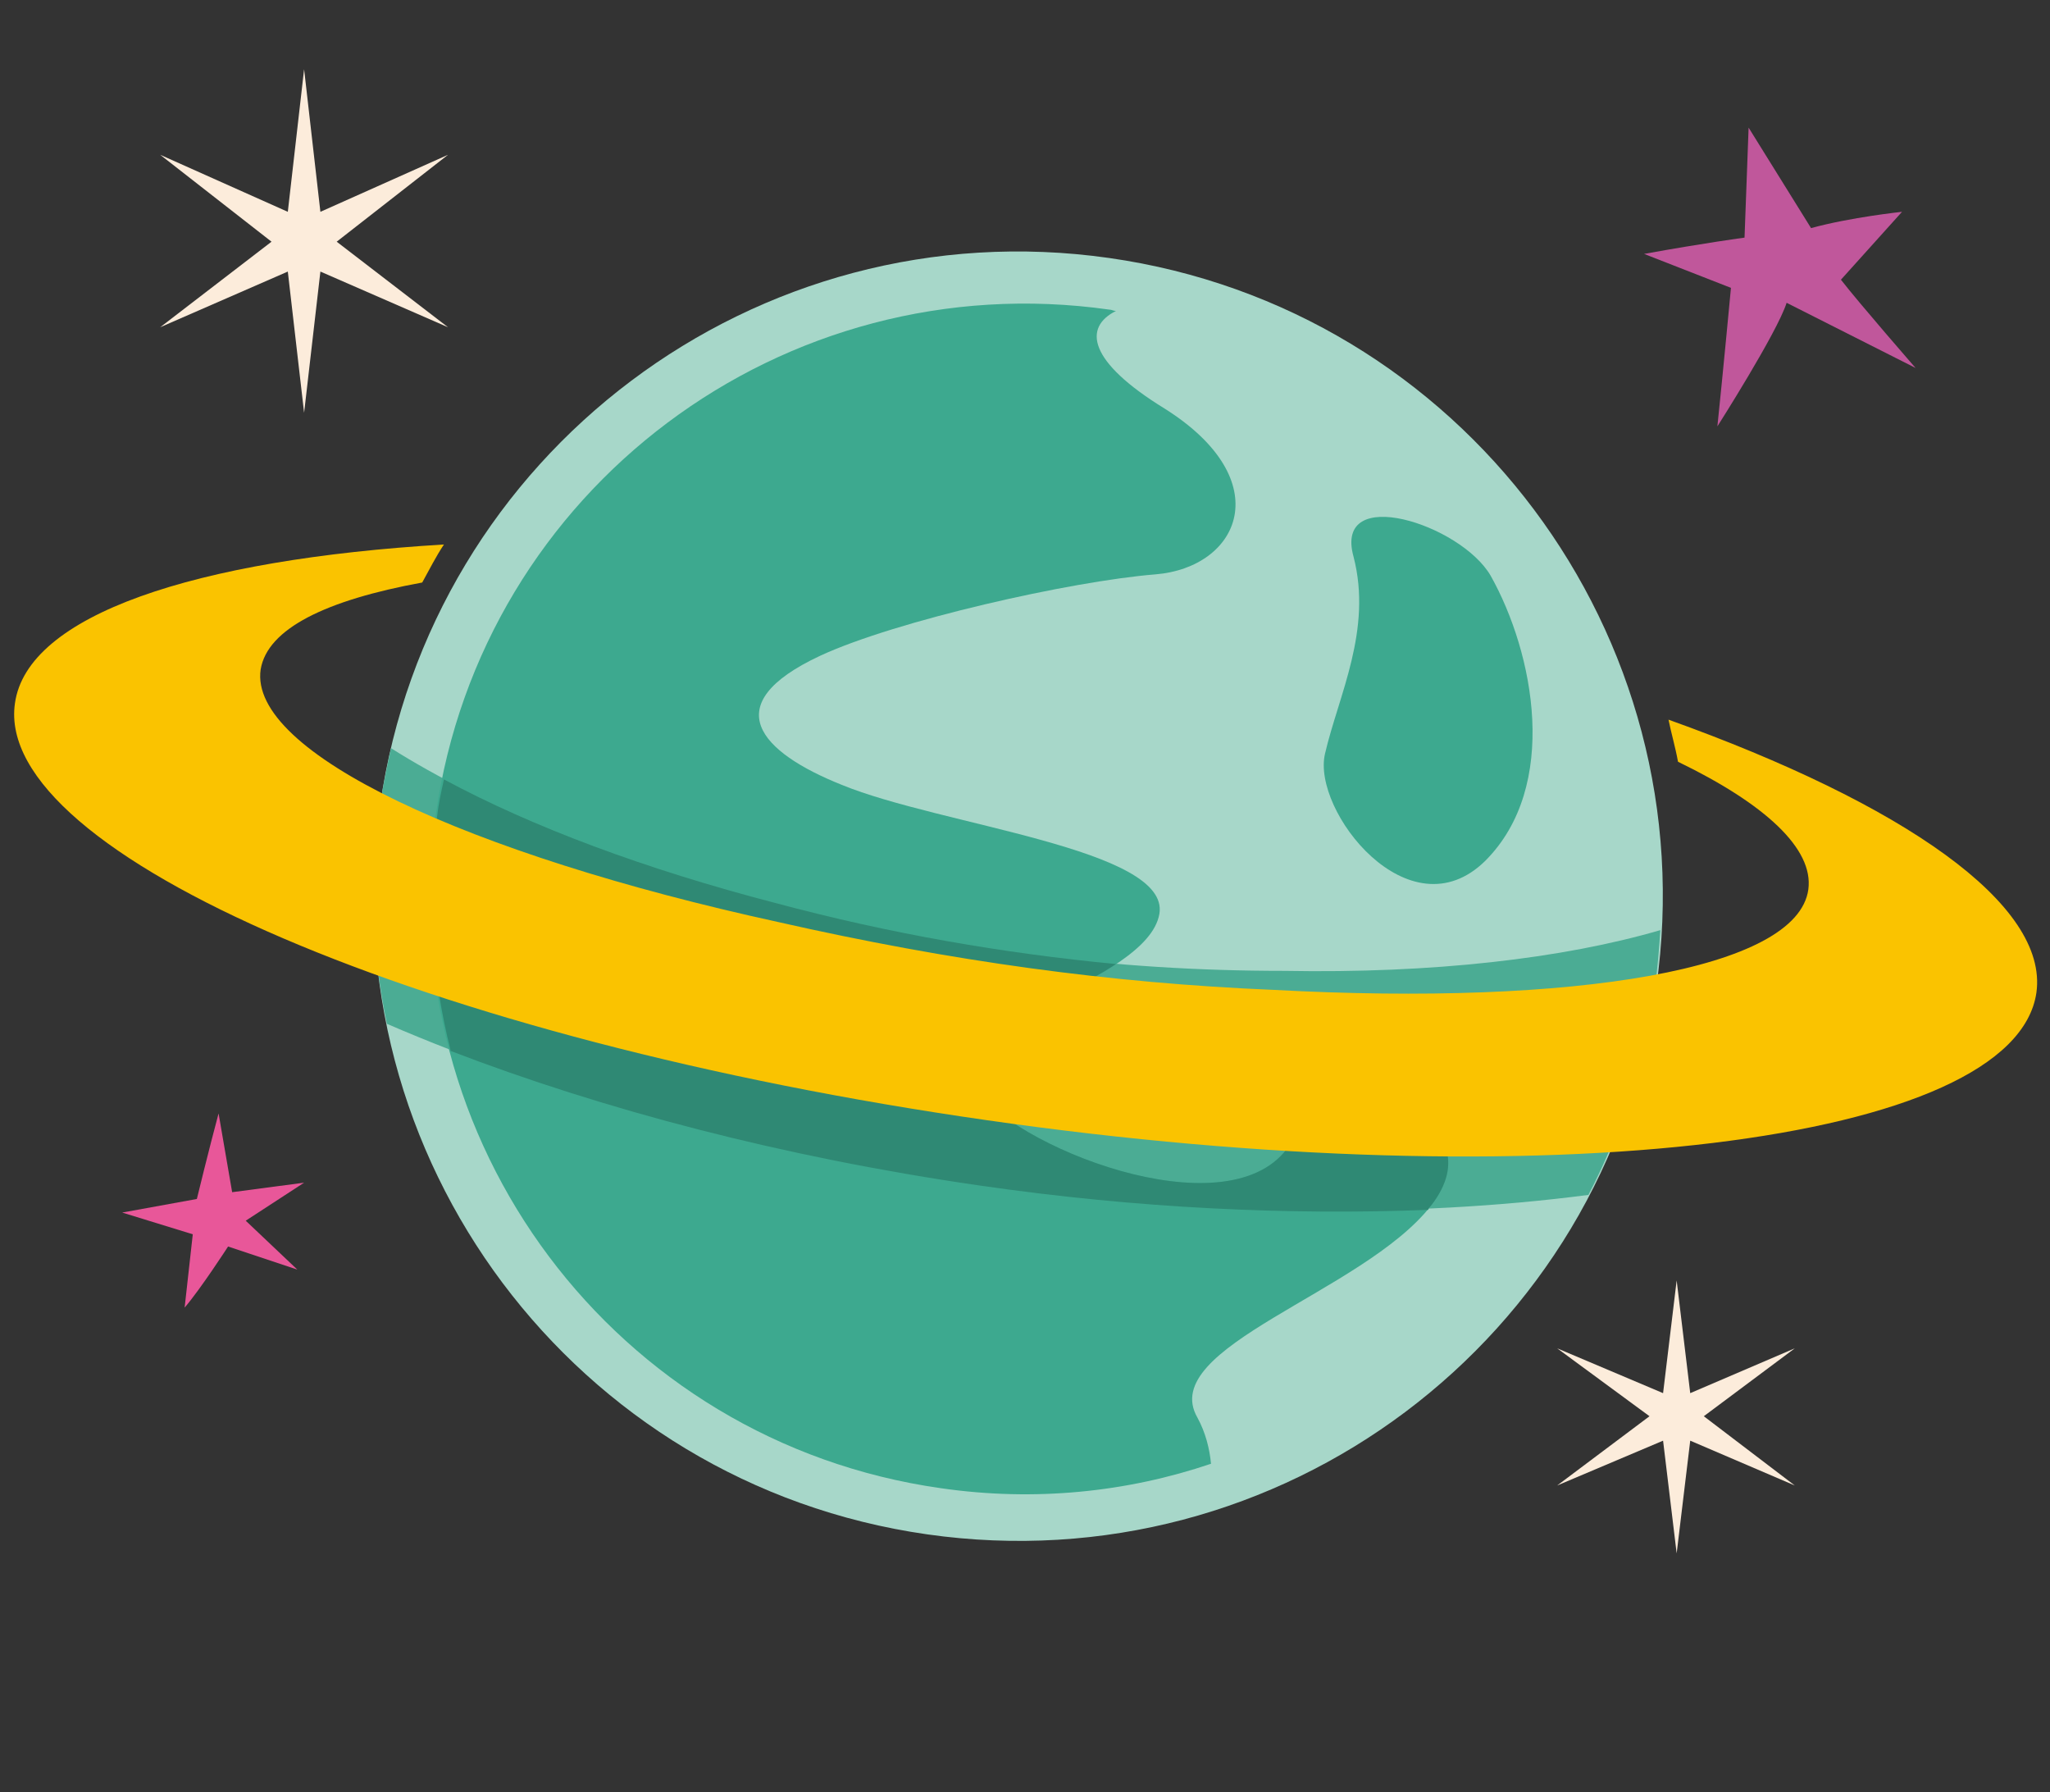
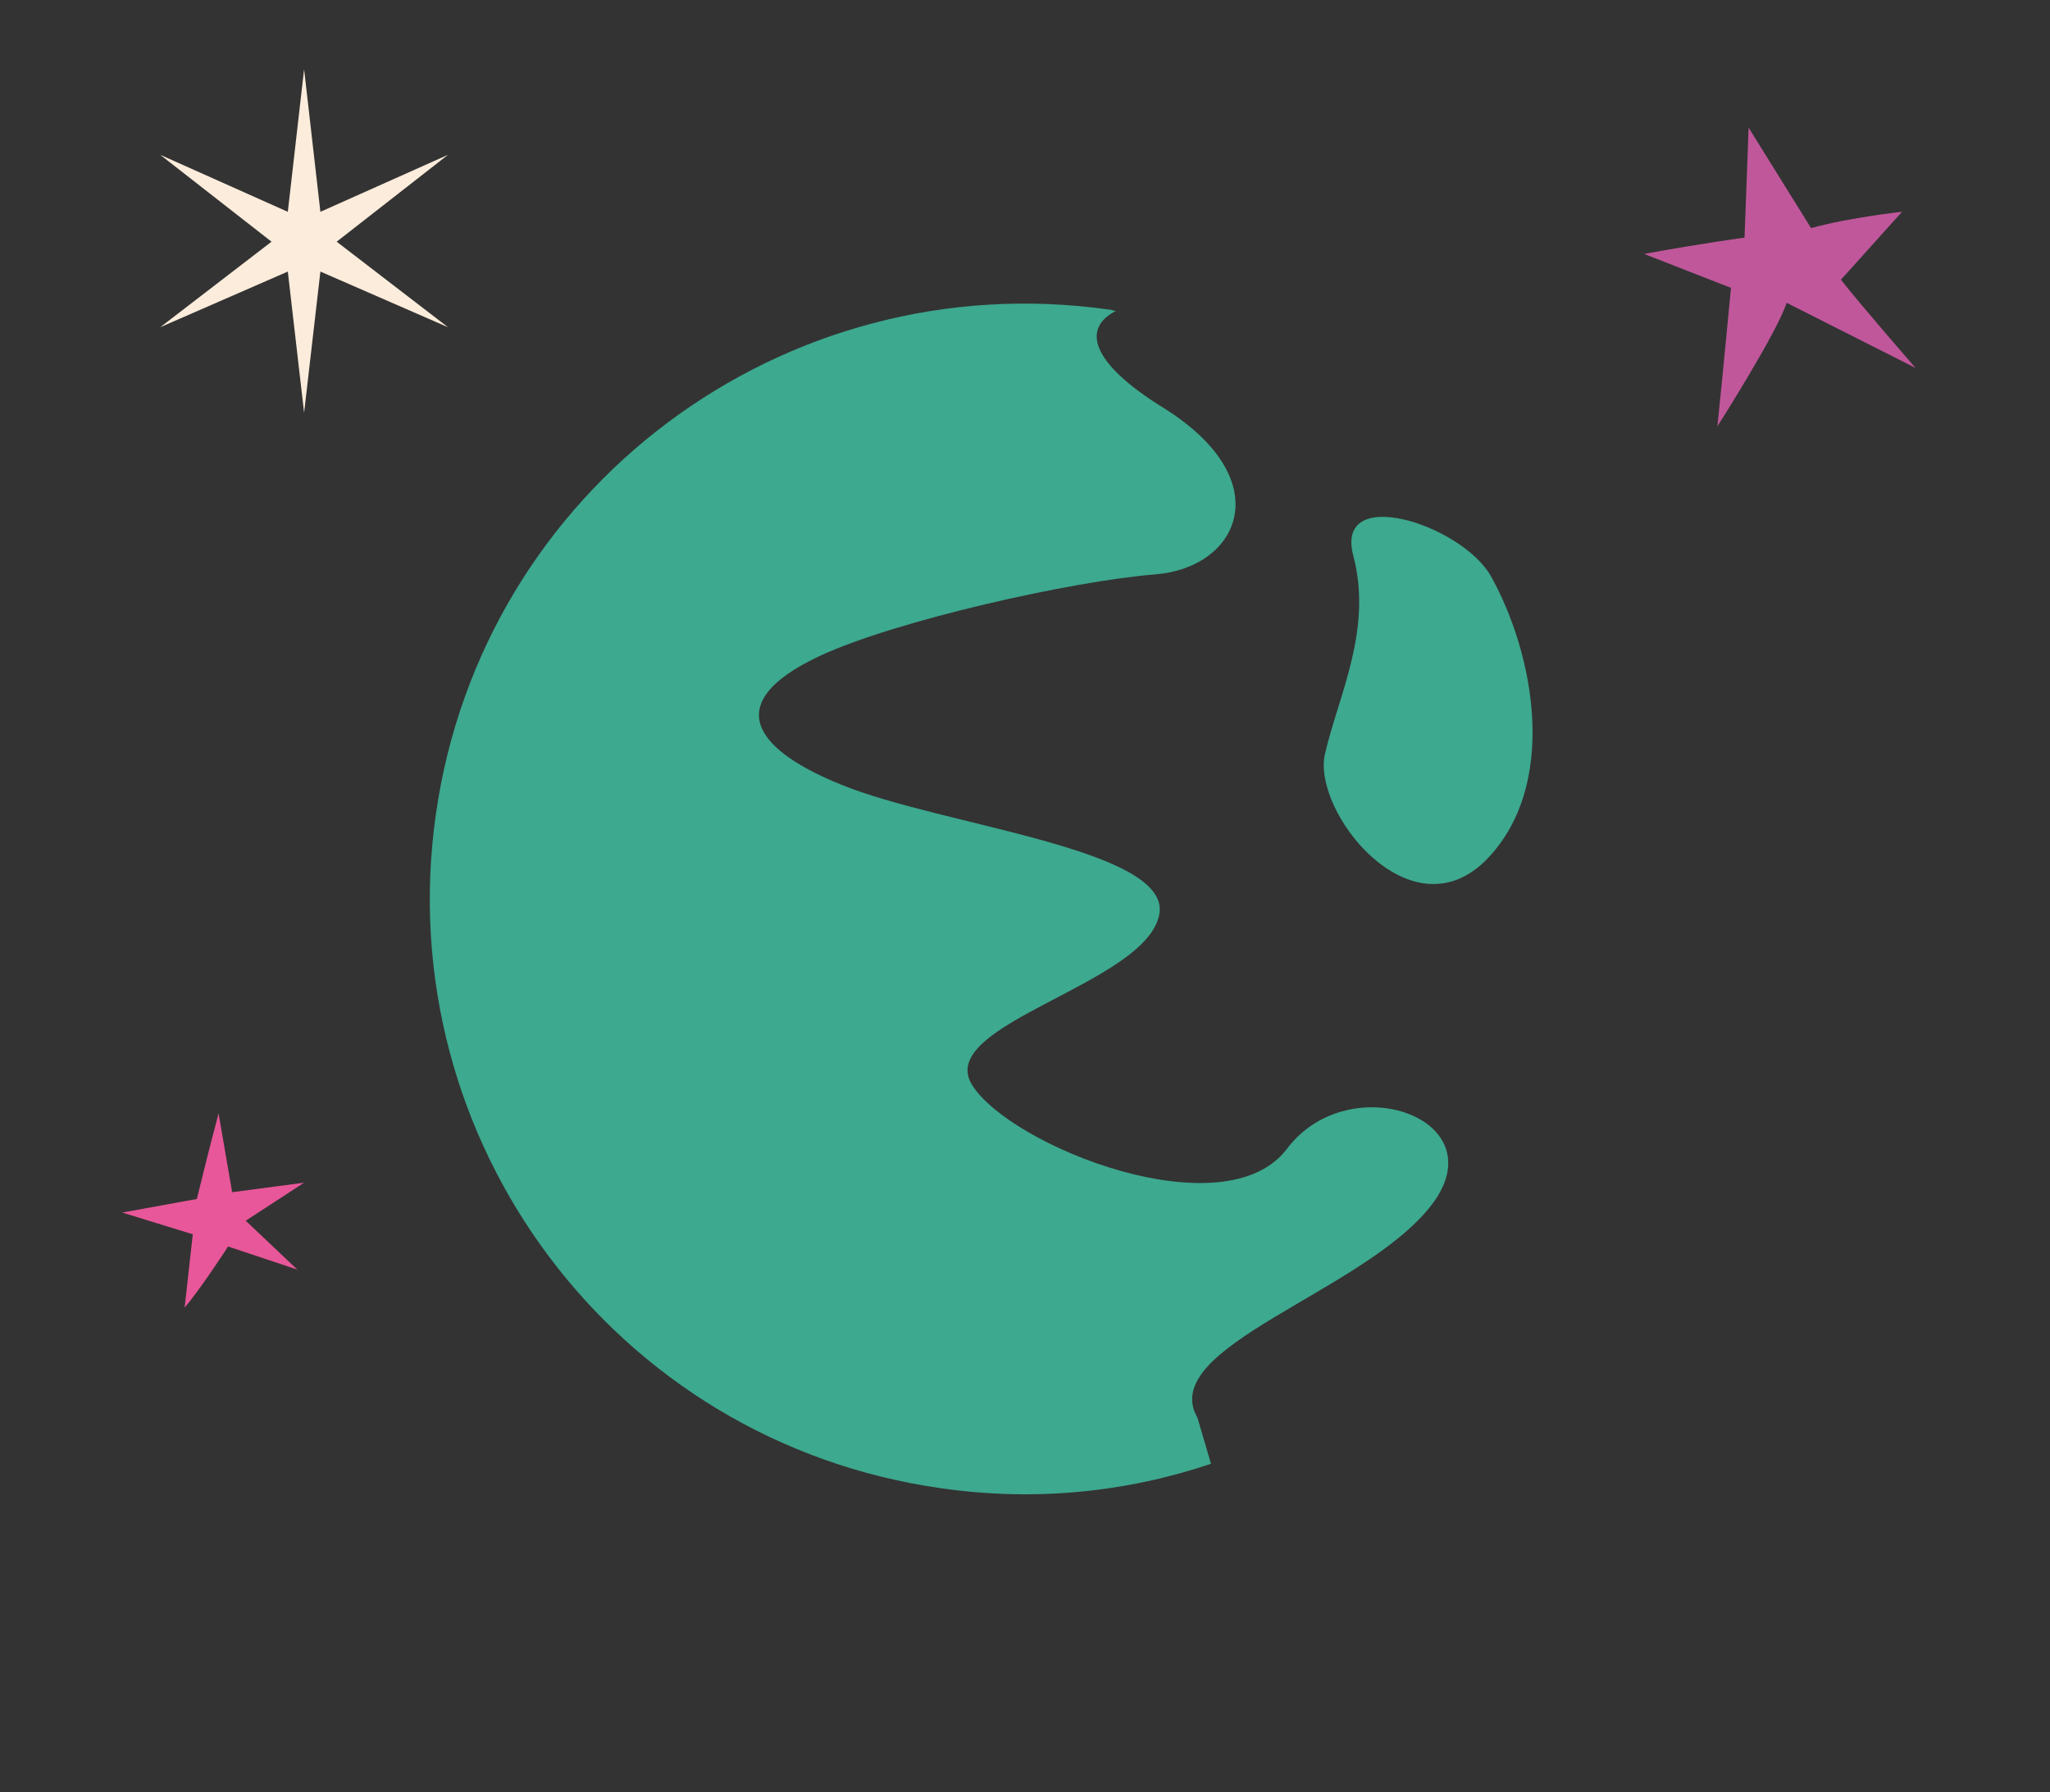
<svg xmlns="http://www.w3.org/2000/svg" id="圖層_1" x="0px" y="0px" viewBox="0 0 151 132" style="enable-background:new 0 0 151 132;" xml:space="preserve">
  <rect x="0" y="0" width="151" height="132" fill="#333333" stroke="none" />
  <style type="text/css">
	.st0{fill:#A7D7C9;}
	.st1{fill:#4BAC94;}
	.st2{fill:#3DA98F;}
	.st3{fill:#2F8974;}
	.st4{fill:#FAC300;}
	.st5{fill:#C0579B;}
	.st6{fill:#E85799;}
	.st7{fill:#FCECDB;}
</style>
  <g>
-     <path class="st0" d="M28,59.3c-3.7,25.9,14.3,50,40.3,53.7c26,3.7,50-14.3,53.7-40.3c3.7-25.9-14.3-50-40.3-53.7   C55.7,15.3,31.7,33.4,28,59.3z" />
-     <path class="st1" d="M72,87.2c-16.5-2.4-31.5-6.6-43.5-11.8c-1.1-5.2-1.3-10.6-0.5-16.1c0.2-1.4,0.5-2.8,0.8-4.2   c6.8,4.3,16.6,8.3,28.1,11.3c13.1,3.6,25.2,5.1,37.7,5.1c10.9,0.2,20.5-0.9,27.7-3c-0.1,1.4-0.2,2.8-0.4,4.2   c-0.8,5.5-2.5,10.7-4.9,15.3C104,89.7,88.5,89.6,72,87.2z" />
    <g>
-       <path class="st2" d="M89.2,107.8c-6.2,2.1-13,2.8-19.9,1.8C45.3,106.2,28.7,84,32.1,60c3.4-24,25.6-40.6,49.6-37.2    c0.2,0,0.3,0.1,0.5,0.1c-2.4,1.2-2.1,3.7,3.6,7.2c8.4,5.3,5.5,11.7-0.7,12.2c-6.2,0.5-19.1,3.4-24.7,6c-7.7,3.6-4.4,7.1,1.6,9.5    c7.3,3,24.2,4.7,23.4,9.5c-0.9,5.2-16.6,8.1-13.8,12.6c2.8,4.5,18.6,10.8,23.2,4.7c4.6-6.1,15.6-2.2,10.6,4.2    c-5,6.4-20.2,10.4-17.2,15.6C88.8,105.5,89.1,106.7,89.2,107.8z" />
-       <path class="st3" d="M82.2,71c-4.7,3.1-12.7,5.6-10.6,8.9c2.8,4.5,18.6,10.8,23.2,4.7c4.6-6.1,15.6-2.2,10.6,4.2    c-0.1,0.1-0.2,0.2-0.2,0.3c-10.2,0.4-21.4-0.1-33.1-1.8c-14.5-2.1-27.7-5.6-38.9-9.9c-1.4-5.5-1.8-11.3-1-17.3    c0.1-0.9,0.3-1.8,0.5-2.7c6.5,3.5,14.8,6.6,24.4,9.1C65.7,68.8,73.9,70.2,82.2,71z" />
+       <path class="st2" d="M89.2,107.8c-6.2,2.1-13,2.8-19.9,1.8C45.3,106.2,28.7,84,32.1,60c3.4-24,25.6-40.6,49.6-37.2    c0.2,0,0.3,0.1,0.5,0.1c-2.4,1.2-2.1,3.7,3.6,7.2c8.4,5.3,5.5,11.7-0.7,12.2c-6.2,0.5-19.1,3.4-24.7,6c-7.7,3.6-4.4,7.1,1.6,9.5    c7.3,3,24.2,4.7,23.4,9.5c-0.9,5.2-16.6,8.1-13.8,12.6c2.8,4.5,18.6,10.8,23.2,4.7c4.6-6.1,15.6-2.2,10.6,4.2    c-5,6.4-20.2,10.4-17.2,15.6z" />
      <path class="st2" d="M109.4,63.4c-5.6,5.5-12.8-3.7-11.8-7.9c1-4.3,3.5-9.1,2.1-14.5c-1.5-5.4,7.9-2.4,10.1,1.4    C113,48.1,114.9,57.9,109.4,63.4z" />
    </g>
-     <path class="st4" d="M32.7,40.1c-0.6,0.9-1.1,1.9-1.6,2.8c-7.1,1.3-11.4,3.4-11.9,6.4c-0.9,6.1,15.2,13.6,38.1,18.6   c12.8,2.9,24.5,4.5,36.5,5c22.2,1.2,38.6-1.5,39.4-7.4c0.4-3-3.2-6.3-9.6-9.4c-0.2-1.1-0.5-2.1-0.7-3.1c17.3,6.2,28,13.6,27.1,20.1   c-1.6,11.1-36.2,15.3-77.3,9.4C31.5,76.6-0.5,62.9,1.1,51.8C2,45.3,14.3,41.2,32.7,40.1z" />
  </g>
  <path class="st5" d="M128.8,9.4l-0.3,8.1c0,0-3,0.4-7.4,1.2l6.4,2.5c0,0-0.6,6.4-1,10.2c0,0,4.4-6.9,5.1-9.1l9.5,4.8  c0,0-4.1-4.7-5.5-6.5l4.5-5c0,0-3.8,0.4-6.7,1.2L128.8,9.4z" />
  <path class="st6" d="M14.5,88.3c0,0,0.9-3.7,1.6-6.3l1,5.8l5.3-0.7l-4.3,2.8l3.8,3.6l-5.1-1.7c0,0-2,3.1-3.2,4.5l0.6-5.4L9,89.3  L14.5,88.3z" />
-   <polygon class="st7" points="123.5,94.3 124.5,102.6 132.2,99.3 125.5,104.3 132.2,109.4 124.5,106.1 123.5,114.4 122.5,106.1   114.7,109.4 121.5,104.3 114.7,99.3 122.5,102.6 " />
  <polygon class="st7" points="22.4,5.1 23.6,15.6 33,11.4 24.8,17.8 33,24.1 23.6,20 22.4,30.4 21.2,20 11.8,24.1 20,17.8 11.8,11.4   21.2,15.6 " />
</svg>